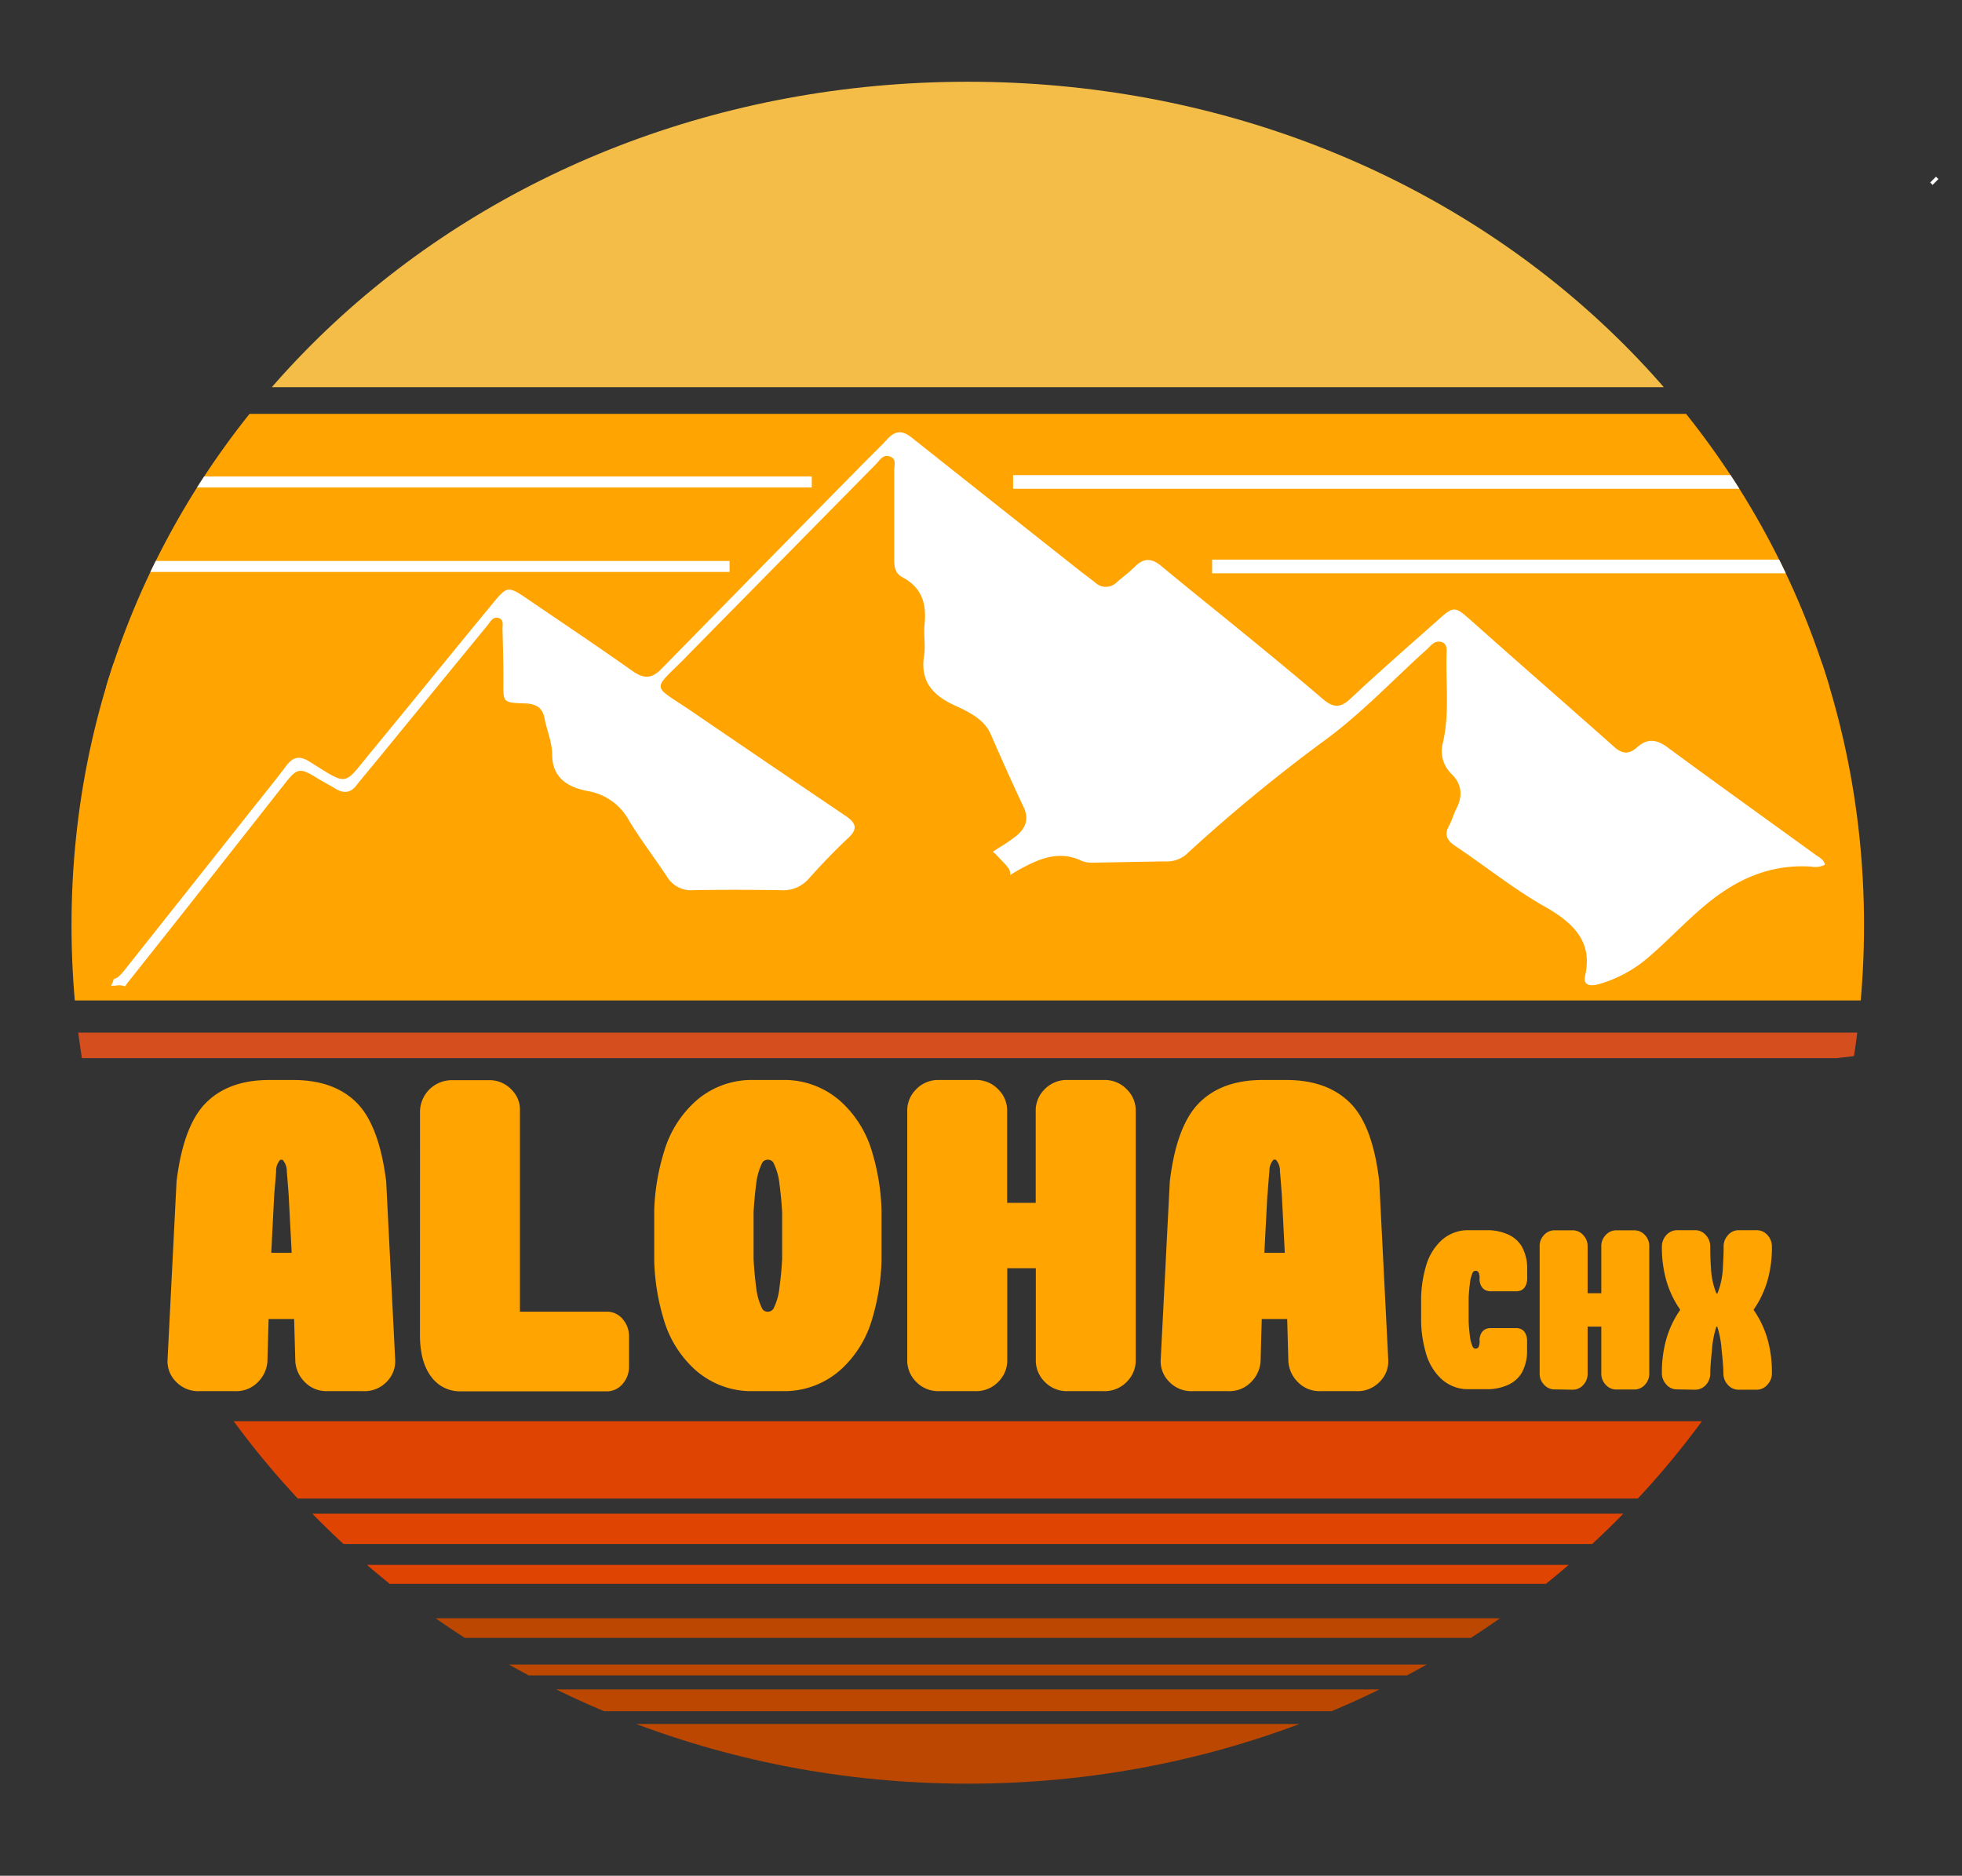
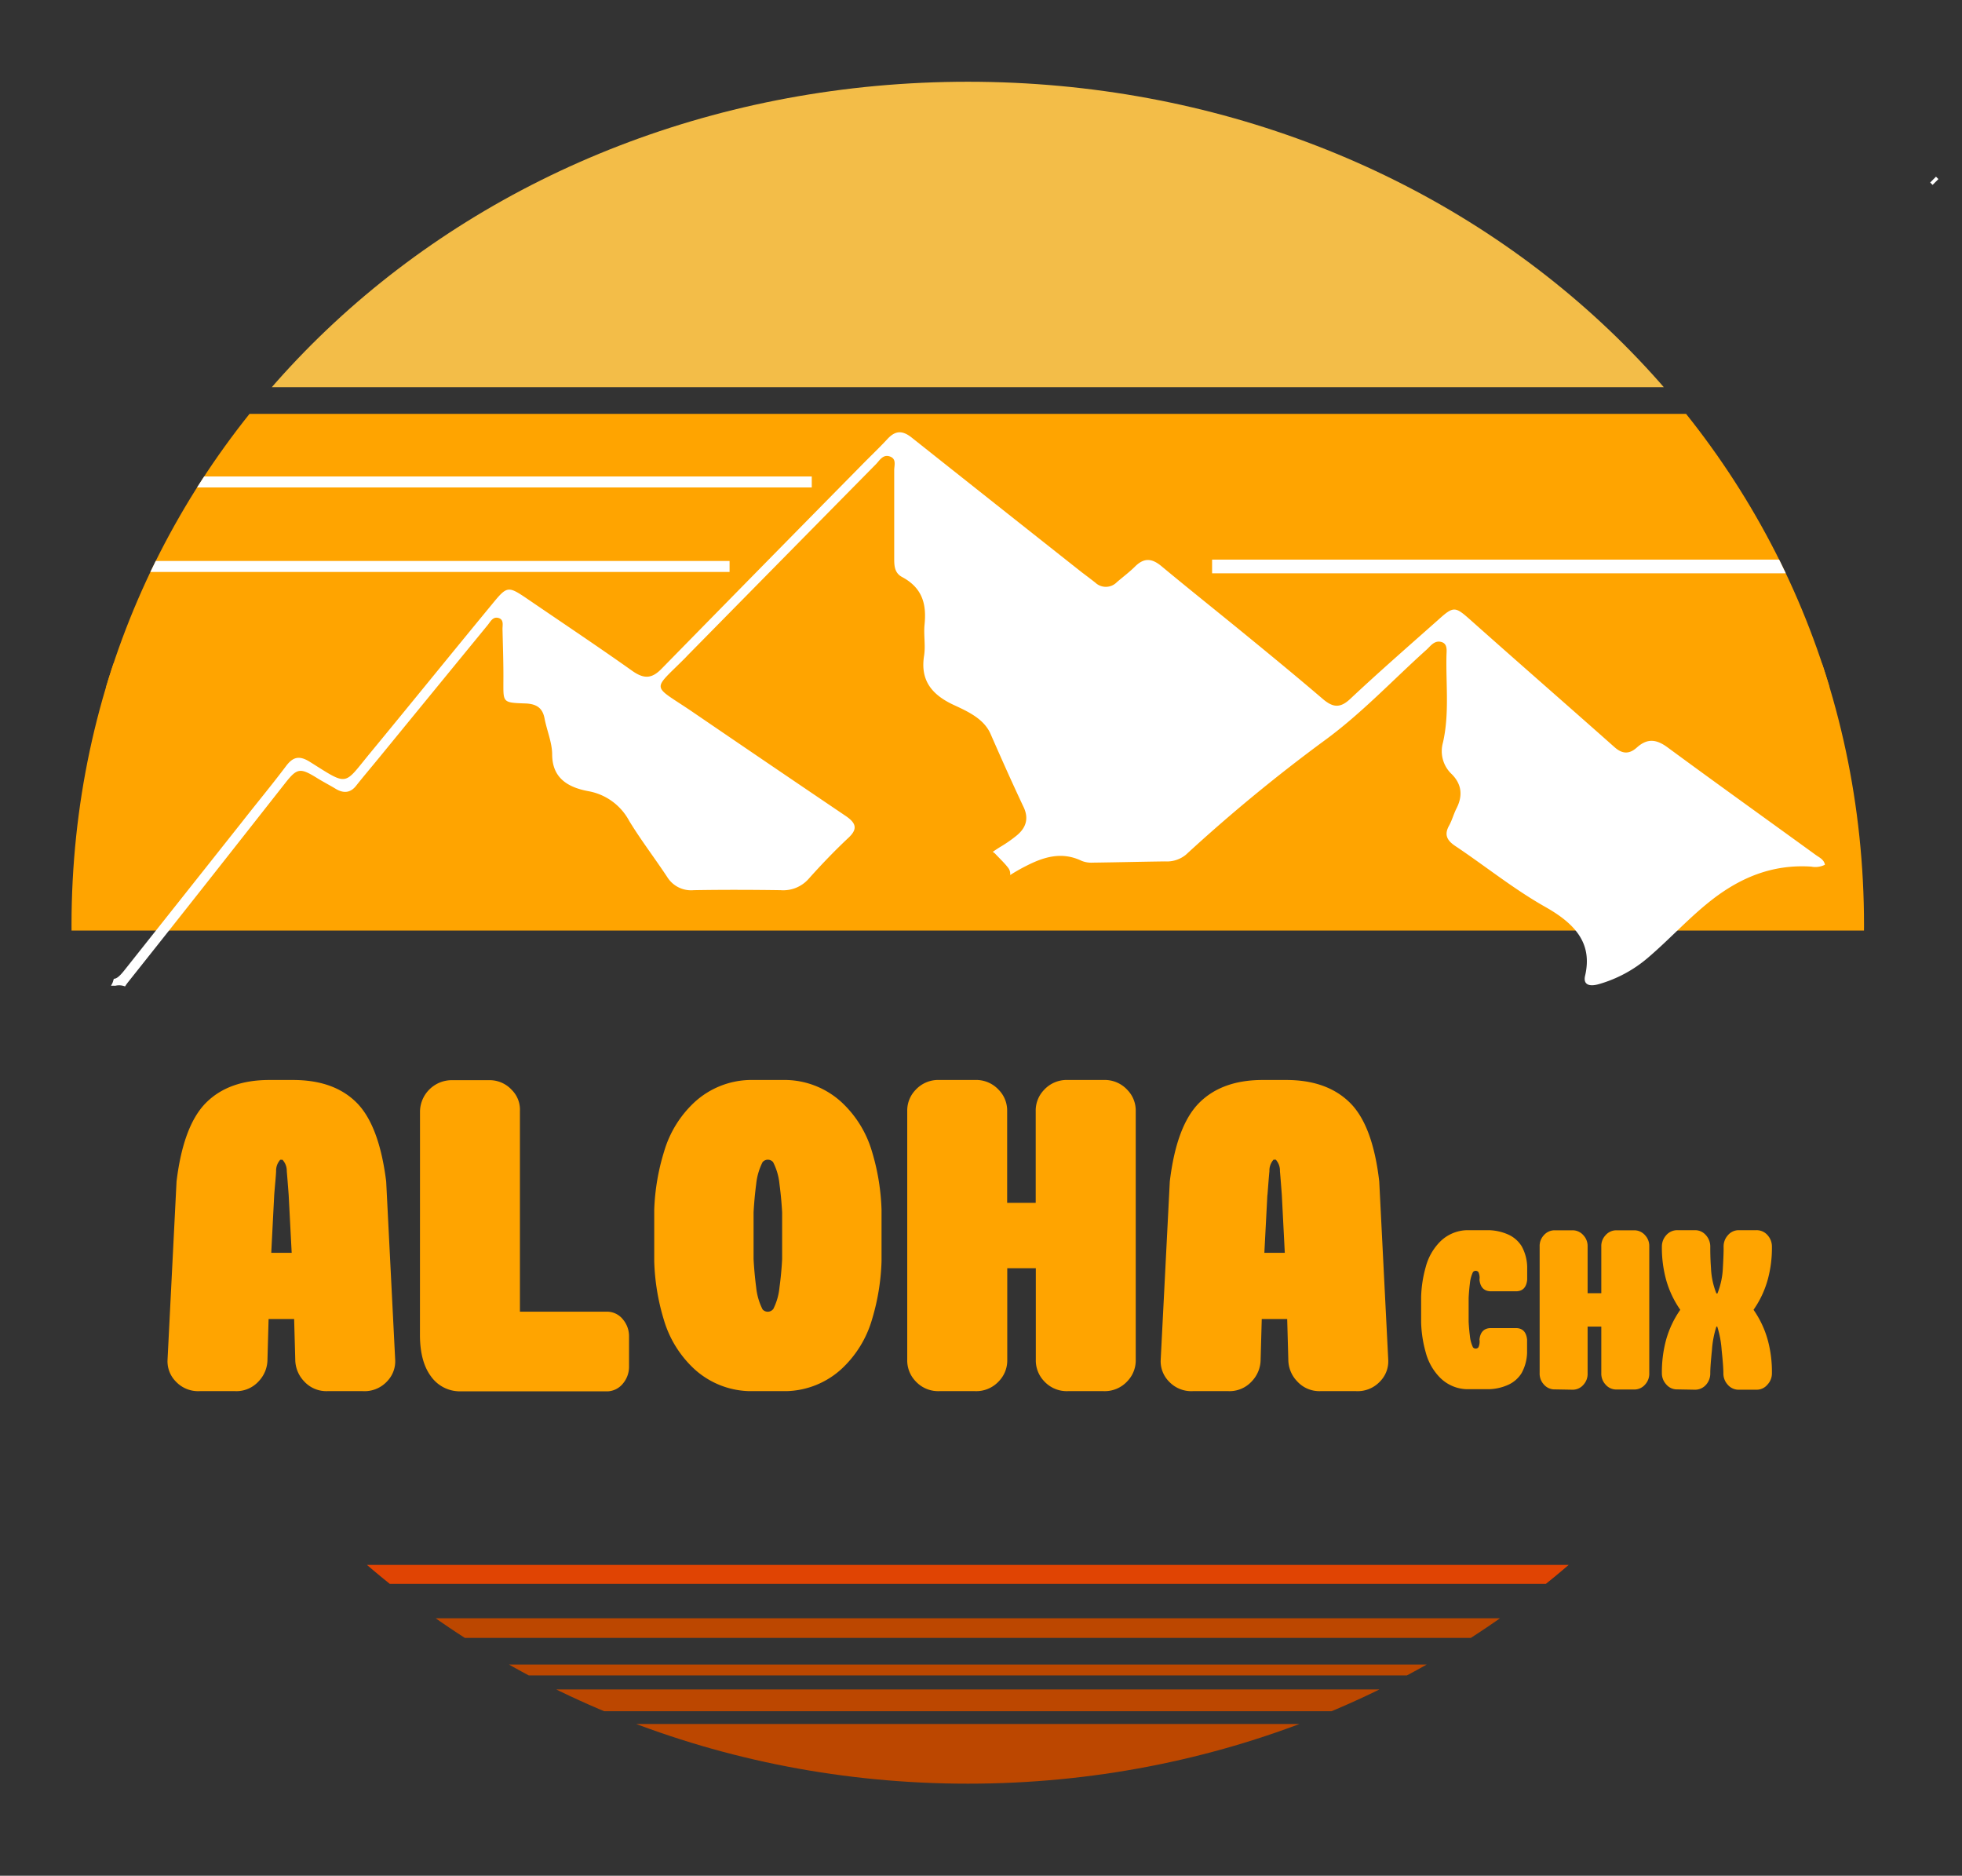
<svg xmlns="http://www.w3.org/2000/svg" viewBox="0 0 384.08 367.13">
  <rect x="0" y="0" width="384.08" height="367.13" fill="#333333" stroke="none" />
  <defs>
    <style>.cls-1,.cls-11,.cls-8,.cls-9{fill:none;}.cls-2{clip-path:url(#clip-path);}.cls-3{fill:#bc4700;}.cls-4{fill:#e04403;}.cls-5{fill:#d54e1d;}.cls-6{fill:#ffa400;}.cls-7{fill:#f3bd48;}.cls-11,.cls-8,.cls-9{stroke:#fff;stroke-miterlimit:10;}.cls-8{stroke-width:2.15px;}.cls-9{stroke-width:2.69px;}.cls-10{fill:#fff;}.cls-11{stroke-width:1.61px;}</style>
    <clipPath id="clip-path">
      <path class="cls-1" d="M364.9,181.11c0,94.31-78.54,168-175.43,168S14,275.42,14,181.11,92.59,16,189.47,16,364.9,86.8,364.9,181.11Z" />
    </clipPath>
  </defs>
  <g id="infos_pantone" data-name="infos pantone">
    <g class="cls-2">
      <path class="cls-3" d="M74.74,334.93H293q8.38-2,16.13-4.26H58.62Q66.36,332.94,74.74,334.93Z" />
      <path class="cls-3" d="M186.47,358c38,0,73.71-7.45,105-20.57H81.52C112.76,350.54,148.5,358,186.47,358Z" />
      <path class="cls-3" d="M61.91,320.58H312.45c6.57-1.19,12.78-2.48,18.59-3.84H43.31Q52,318.78,61.91,320.58Z" />
      <path class="cls-3" d="M75.35,327.92H302q8.7-1,16.74-2.13H58.62C64,326.55,69.56,327.26,75.35,327.92Z" />
      <path class="cls-4" d="M42.6,310H330.33q7.51-1.77,14.1-3.71H28.5C32.89,307.61,37.6,308.85,42.6,310Z" />
-       <path class="cls-4" d="M33.39,302.2H341c5.35-1.89,10.39-3.87,15.08-5.94H18.32C23,298.33,28.05,300.31,33.39,302.2Z" />
-       <path class="cls-5" d="M-10,202.11c1.86,1.79,10.1,3.47,23.36,5H359.54c13.25-1.5,21.5-3.18,23.35-5Z" />
-       <path class="cls-6" d="M383.29,182.14a231.25,231.25,0,0,0-6-52.28H-4.4a230.68,230.68,0,0,0-6,52.28c0,4.59.14,9.16.4,13.68H382.89C383.16,191.3,383.29,186.73,383.29,182.14Z" />
-       <path class="cls-4" d="M28.5,293.3H344.43a135.71,135.71,0,0,0,15.11-15.13H13.4A135.6,135.6,0,0,0,28.5,293.3Z" />
+       <path class="cls-6" d="M383.29,182.14a231.25,231.25,0,0,0-6-52.28H-4.4a230.68,230.68,0,0,0-6,52.28H382.89C383.16,191.3,383.29,186.73,383.29,182.14Z" />
      <path class="cls-6" d="M350.33,81H22.61a162.49,162.49,0,0,0-27,53.48H377.34A162.87,162.87,0,0,0,350.33,81Z" />
      <path class="cls-7" d="M186.47,4.38c-65.9,0-123.95,28.36-158,71.4H344.43C310.42,32.74,252.37,4.38,186.47,4.38Z" />
      <line class="cls-8" x1="33.24" y1="94.33" x2="158.91" y2="94.33" />
-       <line class="cls-9" x1="198.32" y1="94.33" x2="348.99" y2="94.33" />
      <line class="cls-8" x1="27.08" y1="110.87" x2="142.82" y2="110.87" />
      <line class="cls-9" x1="237.28" y1="110.87" x2="367.47" y2="110.87" />
    </g>
    <path class="cls-10" d="M355.42,167.31c-9.65-7-19.36-13.95-28.94-21-2.23-1.65-4-1.84-6.05,0-1.46,1.31-2.82,1.31-4.37-.07-9.31-8.26-18.71-16.45-28-24.72-3.2-2.84-3.42-3-6.53-.19-5.74,5.09-11.53,10.14-17.1,15.36-2.07,2-3.51,1.8-5.51.09-4.86-4.16-9.81-8.23-14.77-12.29-5.58-4.57-11.24-9.07-16.78-13.67-1.85-1.54-3.37-1.69-5.11,0-1.12,1.12-2.42,2.09-3.63,3.13a3,3,0,0,1-4.22.08c-.87-.68-1.75-1.35-2.62-2q-16.67-13.17-33.3-26.37c-1.87-1.49-3.24-1.39-4.78.28s-3.47,3.5-5.19,5.26Q149,111,129.57,130.83c-1.92,2-3.45,2.14-5.82.46-6.68-4.74-13.54-9.31-20.33-13.95-4-2.72-4.11-2.72-7.11.94-8,9.7-15.87,19.43-23.86,29.12-5.25,6.35-4.14,6.52-11.78,1.72-2.06-1.29-3.3-1-4.65.79-2.79,3.71-5.78,7.3-8.67,11q-11.48,14.49-23,29c-.89,1.11-1.5,1.66-2.06,1.66-.07.2-.13.4-.19.6a2.63,2.63,0,0,1-.36.71l.1.06a4.59,4.59,0,0,1,.72,0,3.19,3.19,0,0,1,1.92.13,9,9,0,0,1,.56-.8c10.35-13,20.57-26,30.84-39.06,2.27-2.88,2.89-2.95,6.07-1,1.21.76,2.5,1.42,3.73,2.16,1.63,1,3,.79,4.08-.64,1.39-1.75,2.84-3.46,4.26-5.19q10.71-13.09,21.44-26.19c.54-.65,1-1.71,2.11-1.4s.79,1.39.8,2.2c.08,3.49.21,7,.17,10.48,0,3.82-.12,3.91,4.23,4.05,2.4.07,3.46,1,3.83,2.93.45,2.36,1.47,4.69,1.49,7,0,4.28,2.54,6.4,7.07,7.24a11.32,11.32,0,0,1,8,5.8c2.28,3.75,5,7.29,7.45,11a5.5,5.5,0,0,0,5.19,2.58c5.68-.1,11.35-.08,17,0a6.63,6.63,0,0,0,5.51-2.23c2.47-2.77,5.06-5.47,7.81-8.05,1.9-1.78,1.38-2.93-.6-4.27q-15-10.14-30-20.38c-8-5.43-8-3.9-1.41-10.5.21-.21.4-.43.61-.64q18.36-18.65,36.74-37.29c.71-.71,1.36-2,2.73-1.53s.85,1.77.86,2.73c0,5.71,0,11.42,0,17.13,0,1.4,0,2.91,1.53,3.73,4.16,2.22,4.79,5.54,4.41,9.34-.2,2,.22,4.07-.09,6.06-.71,4.47,1.1,7.47,5.81,9.65,2.81,1.3,5.9,2.71,7.2,5.66,2.11,4.82,4.25,9.63,6.51,14.41,1,2.19.43,4-1.42,5.5a26,26,0,0,1-3.25,2.25q-.72.45-1.41.93a2.33,2.33,0,0,1,.5.39c.84.9,1.79,1.78,2.53,2.75a1.92,1.92,0,0,1,.38,1.4,33.69,33.69,0,0,1,3.12-1.78c3.42-1.75,6.95-2.88,10.87-1a5.1,5.1,0,0,0,2.19.35c4.71-.06,9.41-.18,14.12-.24a5.9,5.9,0,0,0,4.09-1.3A320.61,320.61,0,0,1,259.2,145c7.31-5.32,13.41-11.87,20.07-17.85.78-.71,1.52-1.84,2.84-1.51s1.07,1.68,1.05,2.63c-.13,5.7.6,11.43-.69,17.08a6.16,6.16,0,0,0,1.72,6.17c2,2,2.17,4.28.94,6.69-.56,1.1-.86,2.29-1.45,3.37-.94,1.67-.56,2.83,1.2,4,5.91,3.95,11.41,8.42,17.65,11.94,5.92,3.35,9.23,7.16,7.77,13.44-.42,1.77.8,2.22,2.76,1.64a25.52,25.52,0,0,0,9.45-5.07c4.42-3.75,8.18-8,12.84-11.59,5.48-4.19,11.66-6.82,19.23-6.32a4.15,4.15,0,0,0,2.67-.37C357.06,168.21,356.12,167.82,355.42,167.31Z" />
    <line class="cls-11" x1="378.42" y1="35.15" x2="378.89" y2="35.62" />
    <path class="cls-6" d="M278.2,253.82a24,24,0,0,1,.9-5.84,11,11,0,0,1,2.86-5,7.72,7.72,0,0,1,5.14-2.2h4.45a10,10,0,0,1,3.81.9,6,6,0,0,1,2.52,2.24,8.75,8.75,0,0,1,1.08,4v2.56c-.14,1.4-.79,2.15-1.94,2.25h-5.4q-1.77-.15-2-2.25a2.68,2.68,0,0,0-.21-1.51.7.7,0,0,0-1.06,0,6.57,6.57,0,0,0-.6,2.2c-.12.94-.2,1.89-.25,2.84v4.66c.05,1,.13,1.9.25,2.84a6.57,6.57,0,0,0,.6,2.2.7.7,0,0,0,1.06,0,2.68,2.68,0,0,0,.21-1.51q.21-2.1,2-2.25H297c1.15.1,1.8.85,1.94,2.25v2.56a8.75,8.75,0,0,1-1.08,4,6,6,0,0,1-2.52,2.24,9.8,9.8,0,0,1-3.81.9H287.1a7.68,7.68,0,0,1-5.14-2.2,11,11,0,0,1-2.86-5,23.93,23.93,0,0,1-.9-5.84Z" />
    <path class="cls-6" d="M304.43,271.94a2.76,2.76,0,0,1-2.24-1,3.1,3.1,0,0,1-.79-2.18V243.94a3.05,3.05,0,0,1,.79-2.14,2.79,2.79,0,0,1,2.24-1h3.32a2.79,2.79,0,0,1,2.24,1,3.06,3.06,0,0,1,.8,2.14v9.17h2.68v-9.17a3.06,3.06,0,0,1,.8-2.14,2.79,2.79,0,0,1,2.24-1h3.32a2.8,2.8,0,0,1,2.24,1,3.05,3.05,0,0,1,.79,2.14v24.84a3.1,3.1,0,0,1-.79,2.18,2.77,2.77,0,0,1-2.24,1h-3.32a2.76,2.76,0,0,1-2.24-1,3.11,3.11,0,0,1-.8-2.18v-9.13h-2.68v9.13A3.11,3.11,0,0,1,310,271a2.76,2.76,0,0,1-2.24,1Z" />
    <path class="cls-6" d="M328.37,271.94a2.74,2.74,0,0,1-2.21-1,3.2,3.2,0,0,1-.83-2.1,24.17,24.17,0,0,1,.83-6.62,19.3,19.3,0,0,1,2.77-5.86,19.3,19.3,0,0,1-2.77-5.86,23.84,23.84,0,0,1-.83-6.54,3.3,3.3,0,0,1,.83-2.18,2.84,2.84,0,0,1,2.28-1h3.32a2.77,2.77,0,0,1,2.21,1,3.3,3.3,0,0,1,.83,2.18c0,.88,0,2.27.14,4.19a15,15,0,0,0,1.06,5h.21a15.27,15.27,0,0,0,1.06-5c.11-1.92.16-3.31.14-4.19a3.25,3.25,0,0,1,.83-2.18,2.75,2.75,0,0,1,2.2-1h3.32a2.83,2.83,0,0,1,2.28,1,3.3,3.3,0,0,1,.83,2.18,23.46,23.46,0,0,1-.83,6.54,19.3,19.3,0,0,1-2.77,5.86,19.3,19.3,0,0,1,2.77,5.86,23.79,23.79,0,0,1,.83,6.62A3.2,3.2,0,0,1,346,271a2.73,2.73,0,0,1-2.21,1h-3.32a2.79,2.79,0,0,1-2.27-1,3.23,3.23,0,0,1-.83-2.18c0-.9-.11-2.43-.34-4.58a19.62,19.62,0,0,0-.86-4.59H336a19,19,0,0,0-.87,4.59c-.22,2.15-.33,3.68-.33,4.58A3.28,3.28,0,0,1,334,271a2.83,2.83,0,0,1-2.28,1Z" />
    <path class="cls-6" d="M52.58,258.16l-.22,7.94a6.2,6.2,0,0,1-1.73,4.26A5.87,5.87,0,0,1,46,272.28H39.12a6,6,0,0,1-4.74-1.92,5.63,5.63,0,0,1-1.58-4.26l1.76-34.86q1.34-11,5.81-15.44t12.43-4.42h4.56q8,0,12.43,4.42t5.81,15.44l1.76,34.86a5.63,5.63,0,0,1-1.58,4.26A6,6,0,0,1,71,272.28H64.13a5.89,5.89,0,0,1-4.6-1.92,6.2,6.2,0,0,1-1.73-4.26l-.22-7.94Zm1.1-24.27-.58,11.32h4l-.59-11.32c-.15-2-.27-3.52-.37-4.67A3.17,3.17,0,0,0,55.3,227h-.44a3.17,3.17,0,0,0-.81,2.24C54,230.37,53.83,231.93,53.68,233.89Z" />
    <path class="cls-6" d="M82.22,217.42a6.24,6.24,0,0,1,6.47-6H95.6a5.89,5.89,0,0,1,4.6,1.92,5.45,5.45,0,0,1,1.58,4.12v39.27H119a4,4,0,0,1,3,1.58,5.09,5.09,0,0,1,1.14,3.27v5.88a5.09,5.09,0,0,1-1.14,3.27,4.08,4.08,0,0,1-3,1.59H90a6.93,6.93,0,0,1-5.59-2.87q-2.13-2.81-2.2-7.87Z" />
    <path class="cls-6" d="M146.64,272.28a16.53,16.53,0,0,1-10.7-4.31,21.29,21.29,0,0,1-6-9.7,43.47,43.47,0,0,1-1.87-11.44v-10A43.47,43.47,0,0,1,130,225.39a21.34,21.34,0,0,1,6-9.7,16.53,16.53,0,0,1,10.7-4.31H154a16.55,16.55,0,0,1,10.7,4.31,21.34,21.34,0,0,1,6,9.7,43.88,43.88,0,0,1,1.87,11.44v10a43.88,43.88,0,0,1-1.87,11.44,21.29,21.29,0,0,1-6,9.7,16.55,16.55,0,0,1-10.7,4.31Zm4.7-16a11.84,11.84,0,0,0,1.25-4.3q.38-2.76.52-5.55v-9.12q-.15-2.79-.52-5.55a11.84,11.84,0,0,0-1.25-4.3,1.35,1.35,0,0,0-2.06,0,12.25,12.25,0,0,0-1.25,4.3q-.36,2.76-.51,5.55v9.12q.15,2.79.51,5.55a12.25,12.25,0,0,0,1.25,4.3A1.35,1.35,0,0,0,151.34,256.24Z" />
    <path class="cls-6" d="M183.92,272.28a6,6,0,0,1-4.67-1.92,5.89,5.89,0,0,1-1.65-4.26V217.49a5.82,5.82,0,0,1,1.65-4.19,6,6,0,0,1,4.67-1.92h6.91a6,6,0,0,1,4.67,1.92,5.78,5.78,0,0,1,1.66,4.19v17.94h5.59V217.49a5.82,5.82,0,0,1,1.65-4.19,6,6,0,0,1,4.67-1.92H216a6,6,0,0,1,4.67,1.92,5.78,5.78,0,0,1,1.66,4.19V266.1a5.86,5.86,0,0,1-1.66,4.26,6,6,0,0,1-4.67,1.92h-6.91a6,6,0,0,1-4.67-1.92,5.89,5.89,0,0,1-1.65-4.26V248.23h-5.59V266.1a5.86,5.86,0,0,1-1.66,4.26,6,6,0,0,1-4.67,1.92Z" />
    <path class="cls-6" d="M247,258.16l-.22,7.94a6.2,6.2,0,0,1-1.73,4.26,5.88,5.88,0,0,1-4.6,1.92h-6.91a6,6,0,0,1-4.74-1.92,5.63,5.63,0,0,1-1.58-4.26L229,231.24q1.32-11,5.81-15.44t12.43-4.42h4.56q7.93,0,12.43,4.42T270,231.24l1.76,34.86a5.63,5.63,0,0,1-1.58,4.26,6,6,0,0,1-4.74,1.92h-6.92a5.87,5.87,0,0,1-4.59-1.92,6.15,6.15,0,0,1-1.73-4.26l-.22-7.94Zm1.1-24.27-.59,11.32h4l-.58-11.32c-.15-2-.27-3.52-.37-4.67a3.17,3.17,0,0,0-.81-2.24h-.44a3.17,3.17,0,0,0-.81,2.24C248.39,230.37,248.27,231.93,248.12,233.89Z" />
  </g>
</svg>